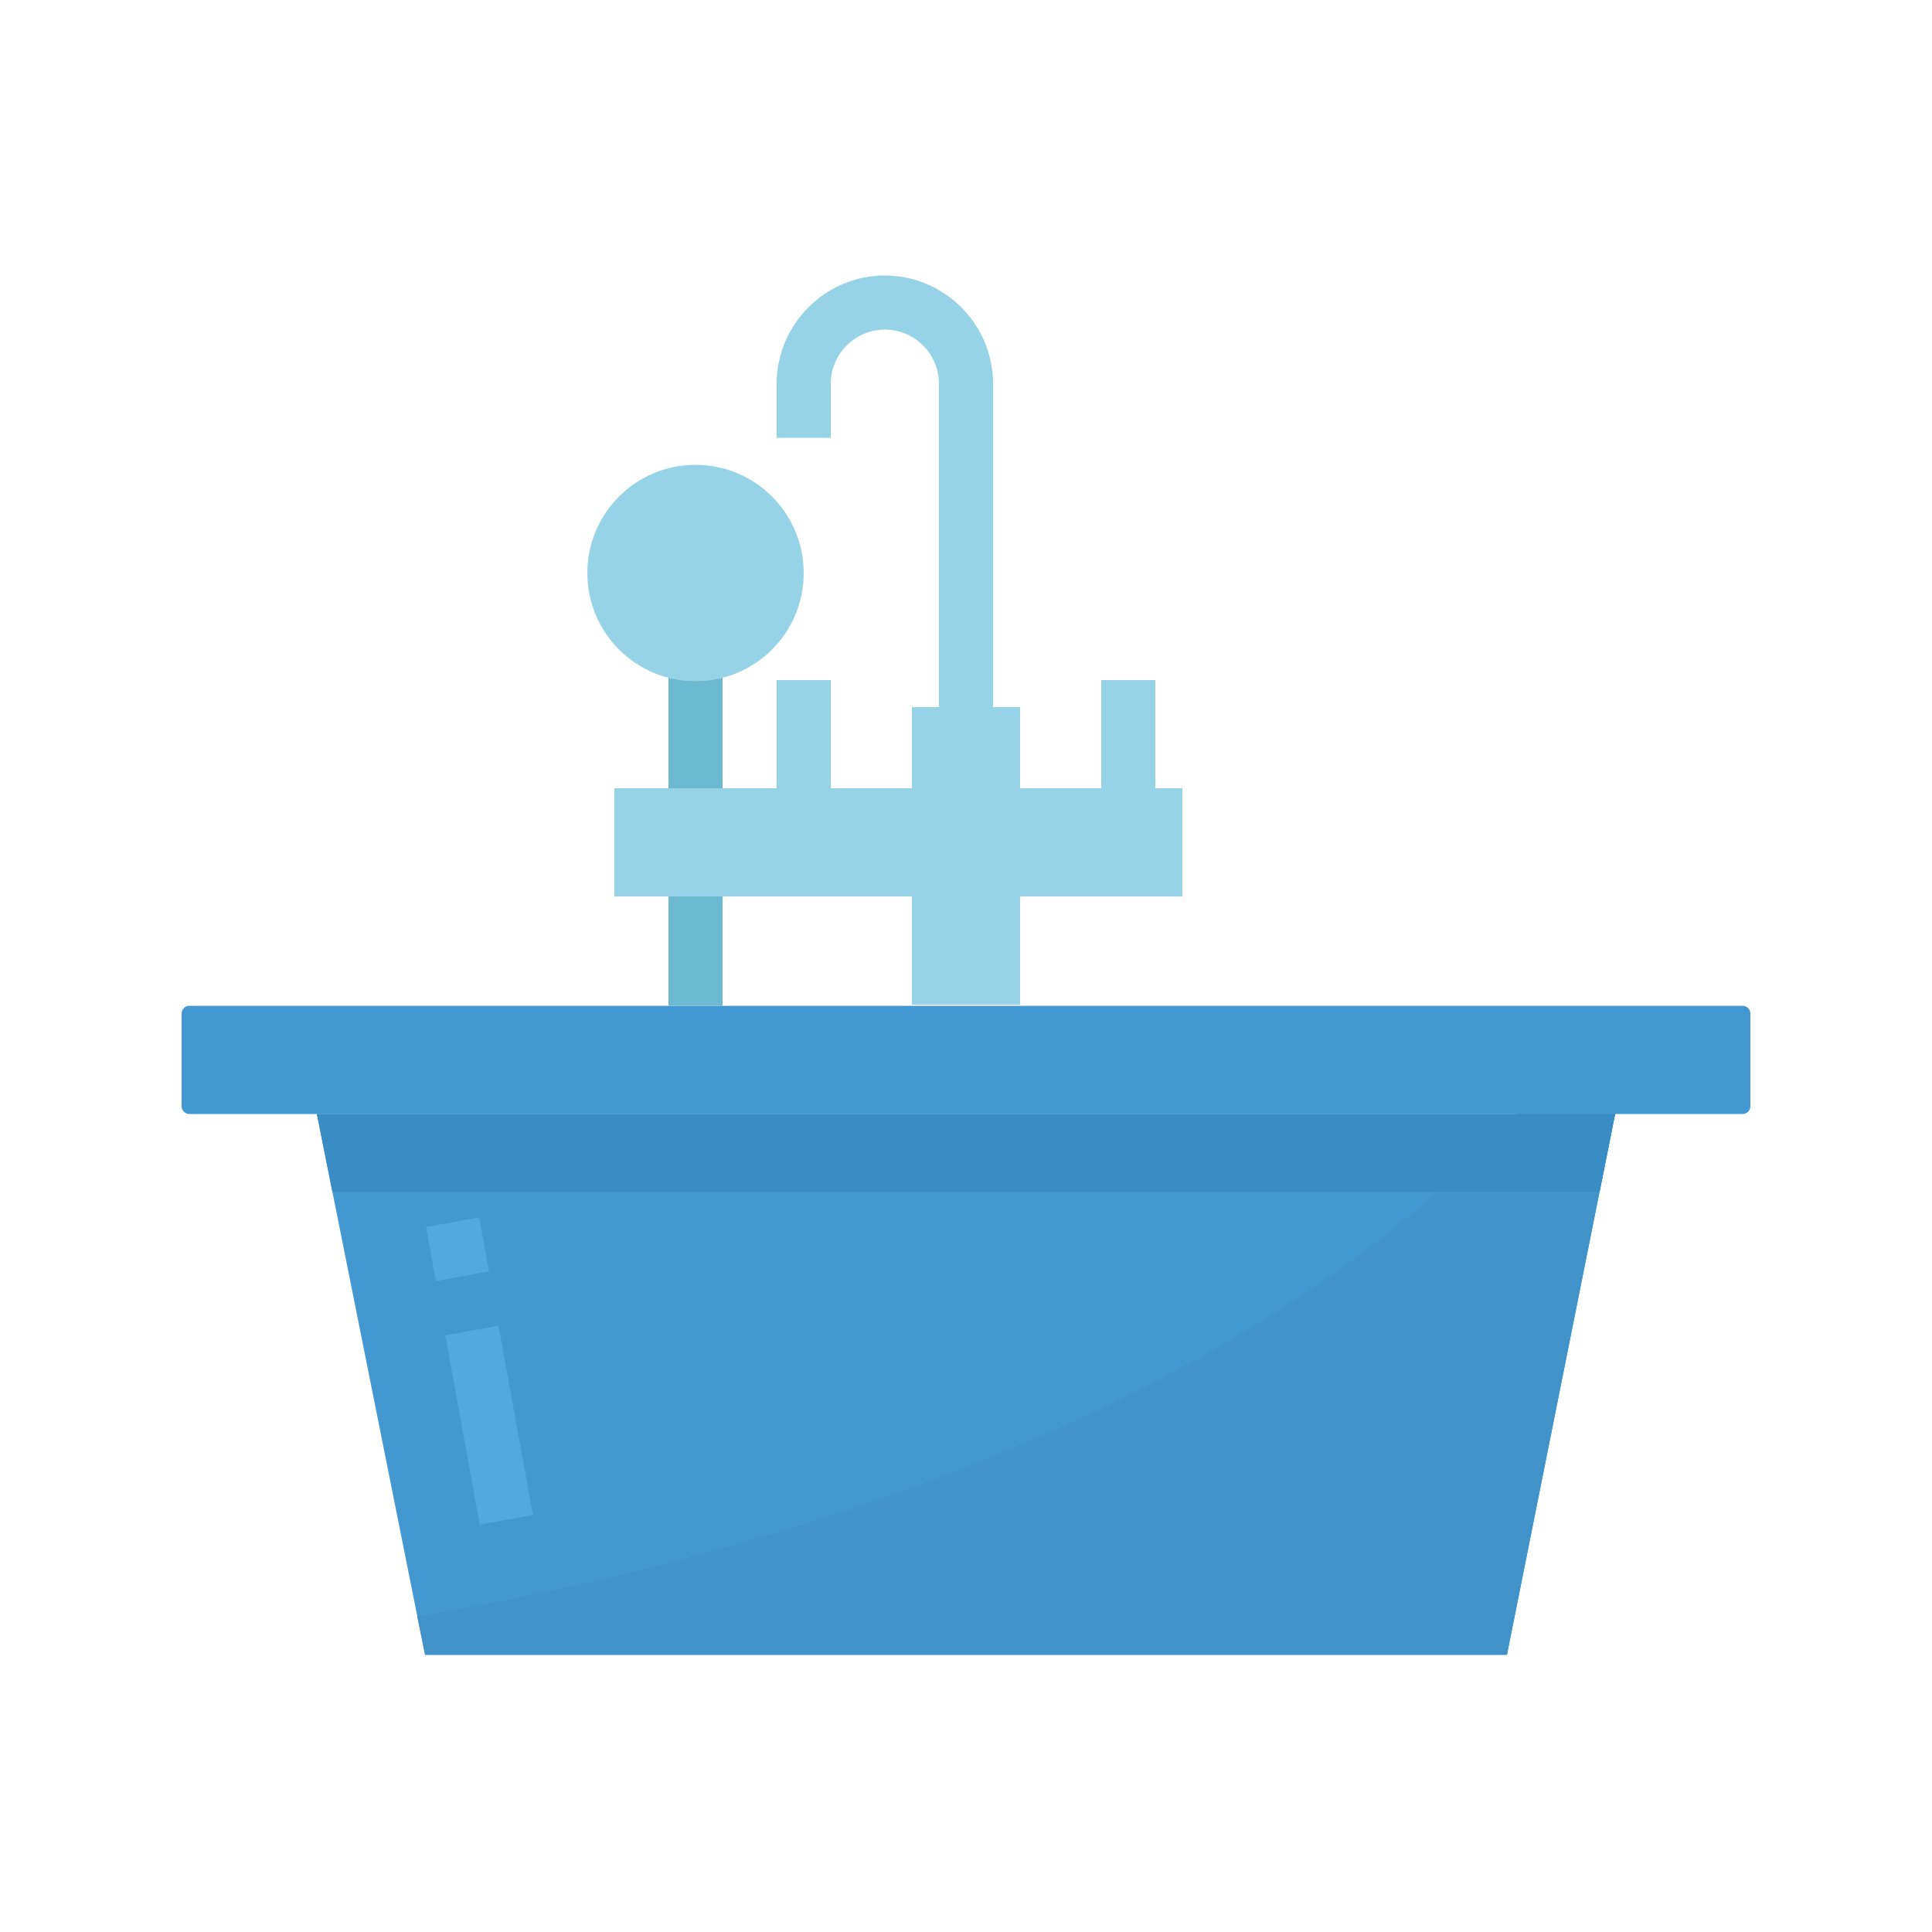
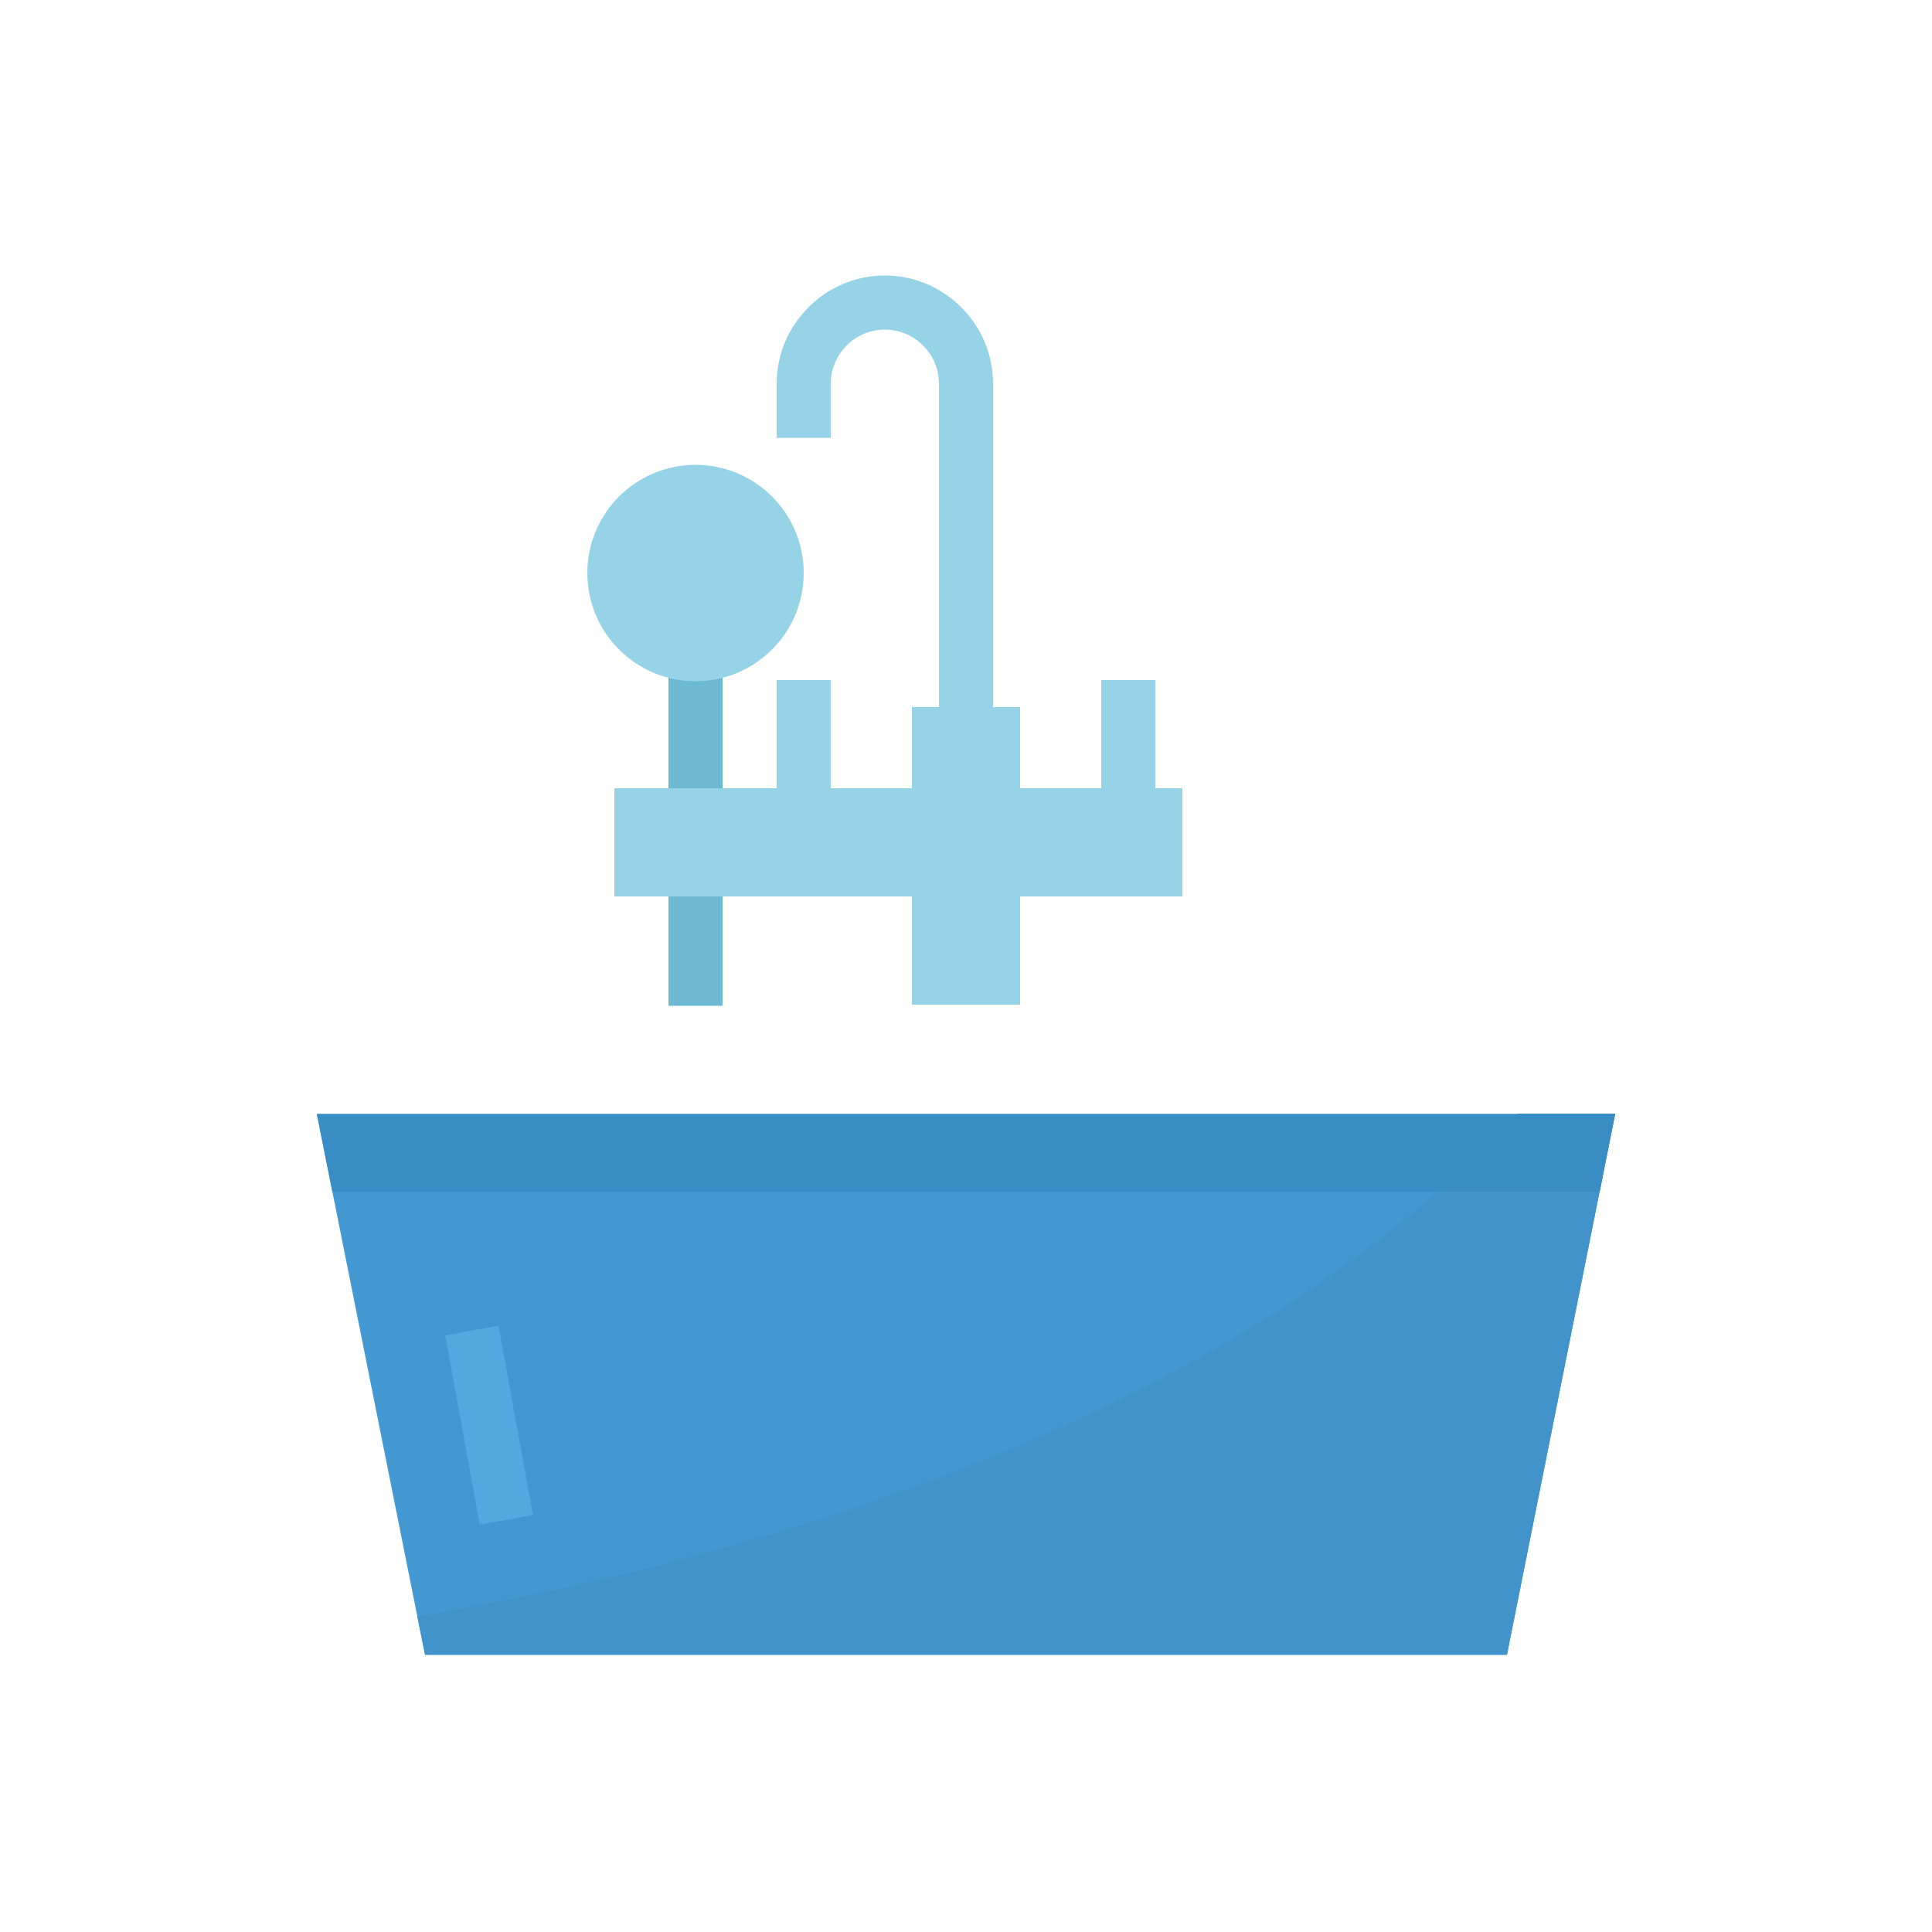
<svg xmlns="http://www.w3.org/2000/svg" version="1.1" id="Graphic_Elements" x="0px" y="0px" viewBox="0 0 500 500" style="enable-background:new 0 0 500 500;" xml:space="preserve">
  <style type="text/css">
	.st0{fill:#8ACCE6;}
	.st1{fill:#6DB9D1;}
	.st2{fill:#9CD1E6;}
	.st3{fill:#97D3E6;}
	.st4{fill:#7DBDD1;}
	.st5{fill:#B1E1F0;}
	.st6{fill:#E8594A;}
	.st7{fill:#CF4F42;}
	.st8{fill:#F9B44D;}
	.st9{fill:#4398D1;}
	.st10{fill:#B6E2F0;}
	.st11{fill:#EBEBEB;}
	.st12{fill:#F5A338;}
	.st13{fill:#FBCCAD;}
	.st14{fill:#337AB5;}
	.st15{fill:#266599;}
	.st16{fill:#398CC4;}
	.st17{fill:#726891;}
	.st18{fill:#7A709C;}
	.st19{fill:#E66712;}
	.st20{fill:#F77219;}
	.st21{fill:#D4D4D4;}
	.st22{fill:#8AC9DE;}
	.st23{fill:#E0E0E0;}
	.st24{fill:#FAB98F;}
	.st25{fill:#FBC5A1;}
	.st26{fill:#4193C9;}
	.st27{fill:#86C8DC;}
	.st28{fill:#FFFFFF;}
	.st29{fill:#53A8E0;}
	.st30{fill:#F5F5F5;}
	.st31{fill:#2A496E;}
	.st32{fill:#F5671B;}
	.st33{fill:#6BA567;}
	.st34{fill:#BEE3ED;}
	.st35{fill:#558751;}
	.st36{fill:#93CEE0;}
	.st37{fill:#DE5547;}
	.st38{fill:#FFC096;}
	.st39{fill:#EB901A;}
	.st40{fill:#F5A742;}
	.st41{fill:#F9C77D;}
	.st42{fill:#E8650E;}
</style>
  <g>
    <g id="XMLID_00000183220904597320402660000000494780625645142691_">
      <polygon class="st9" points="390,428.3 110,428.3 82,288.3 418,288.3   " />
      <g>
        <path class="st26" d="M108,418.4l2,9.8h280l28-140h-25.2C317.3,369.7,190.9,404.1,108,418.4z" />
      </g>
-       <path class="st9" d="M451,288.3H49c-1.1,0-2-0.9-2-2v-24c0-1.1,0.9-2,2-2h402c1.1,0,2,0.9,2,2v24C453,287.4,452.1,288.3,451,288.3    z" />
      <rect x="119.5" y="343.9" transform="matrix(0.984 -0.179 0.179 0.984 -63.914 28.579)" class="st29" width="14" height="49.8" />
-       <rect x="111.3" y="316.2" transform="matrix(0.984 -0.179 0.179 0.984 -55.87 26.341)" class="st29" width="14" height="14.2" />
      <polygon class="st16" points="414,308.4 418,288.3 82,288.3 86,308.4   " />
    </g>
    <g>
      <rect x="173" y="162.3" class="st1" width="14" height="98" />
    </g>
    <path class="st3" d="M257,183.3h-14v-84c0-7.7-6.3-14-14-14s-14,6.3-14,14v14h-14v-14c0-15.4,12.6-28,28-28s28,12.6,28,28V183.3z" />
    <polygon id="XMLID_00000171679394480482064270000007978086426884301749_" class="st3" points="299,204 299,176 285,176 285,204    264,204 264,183 236,183 236,204 215,204 215,176 201,176 201,204 159,204 159,232 236,232 236,260 264,260 264,232 306,232    306,204  " />
    <circle class="st3" cx="180" cy="148.3" r="28" />
  </g>
</svg>